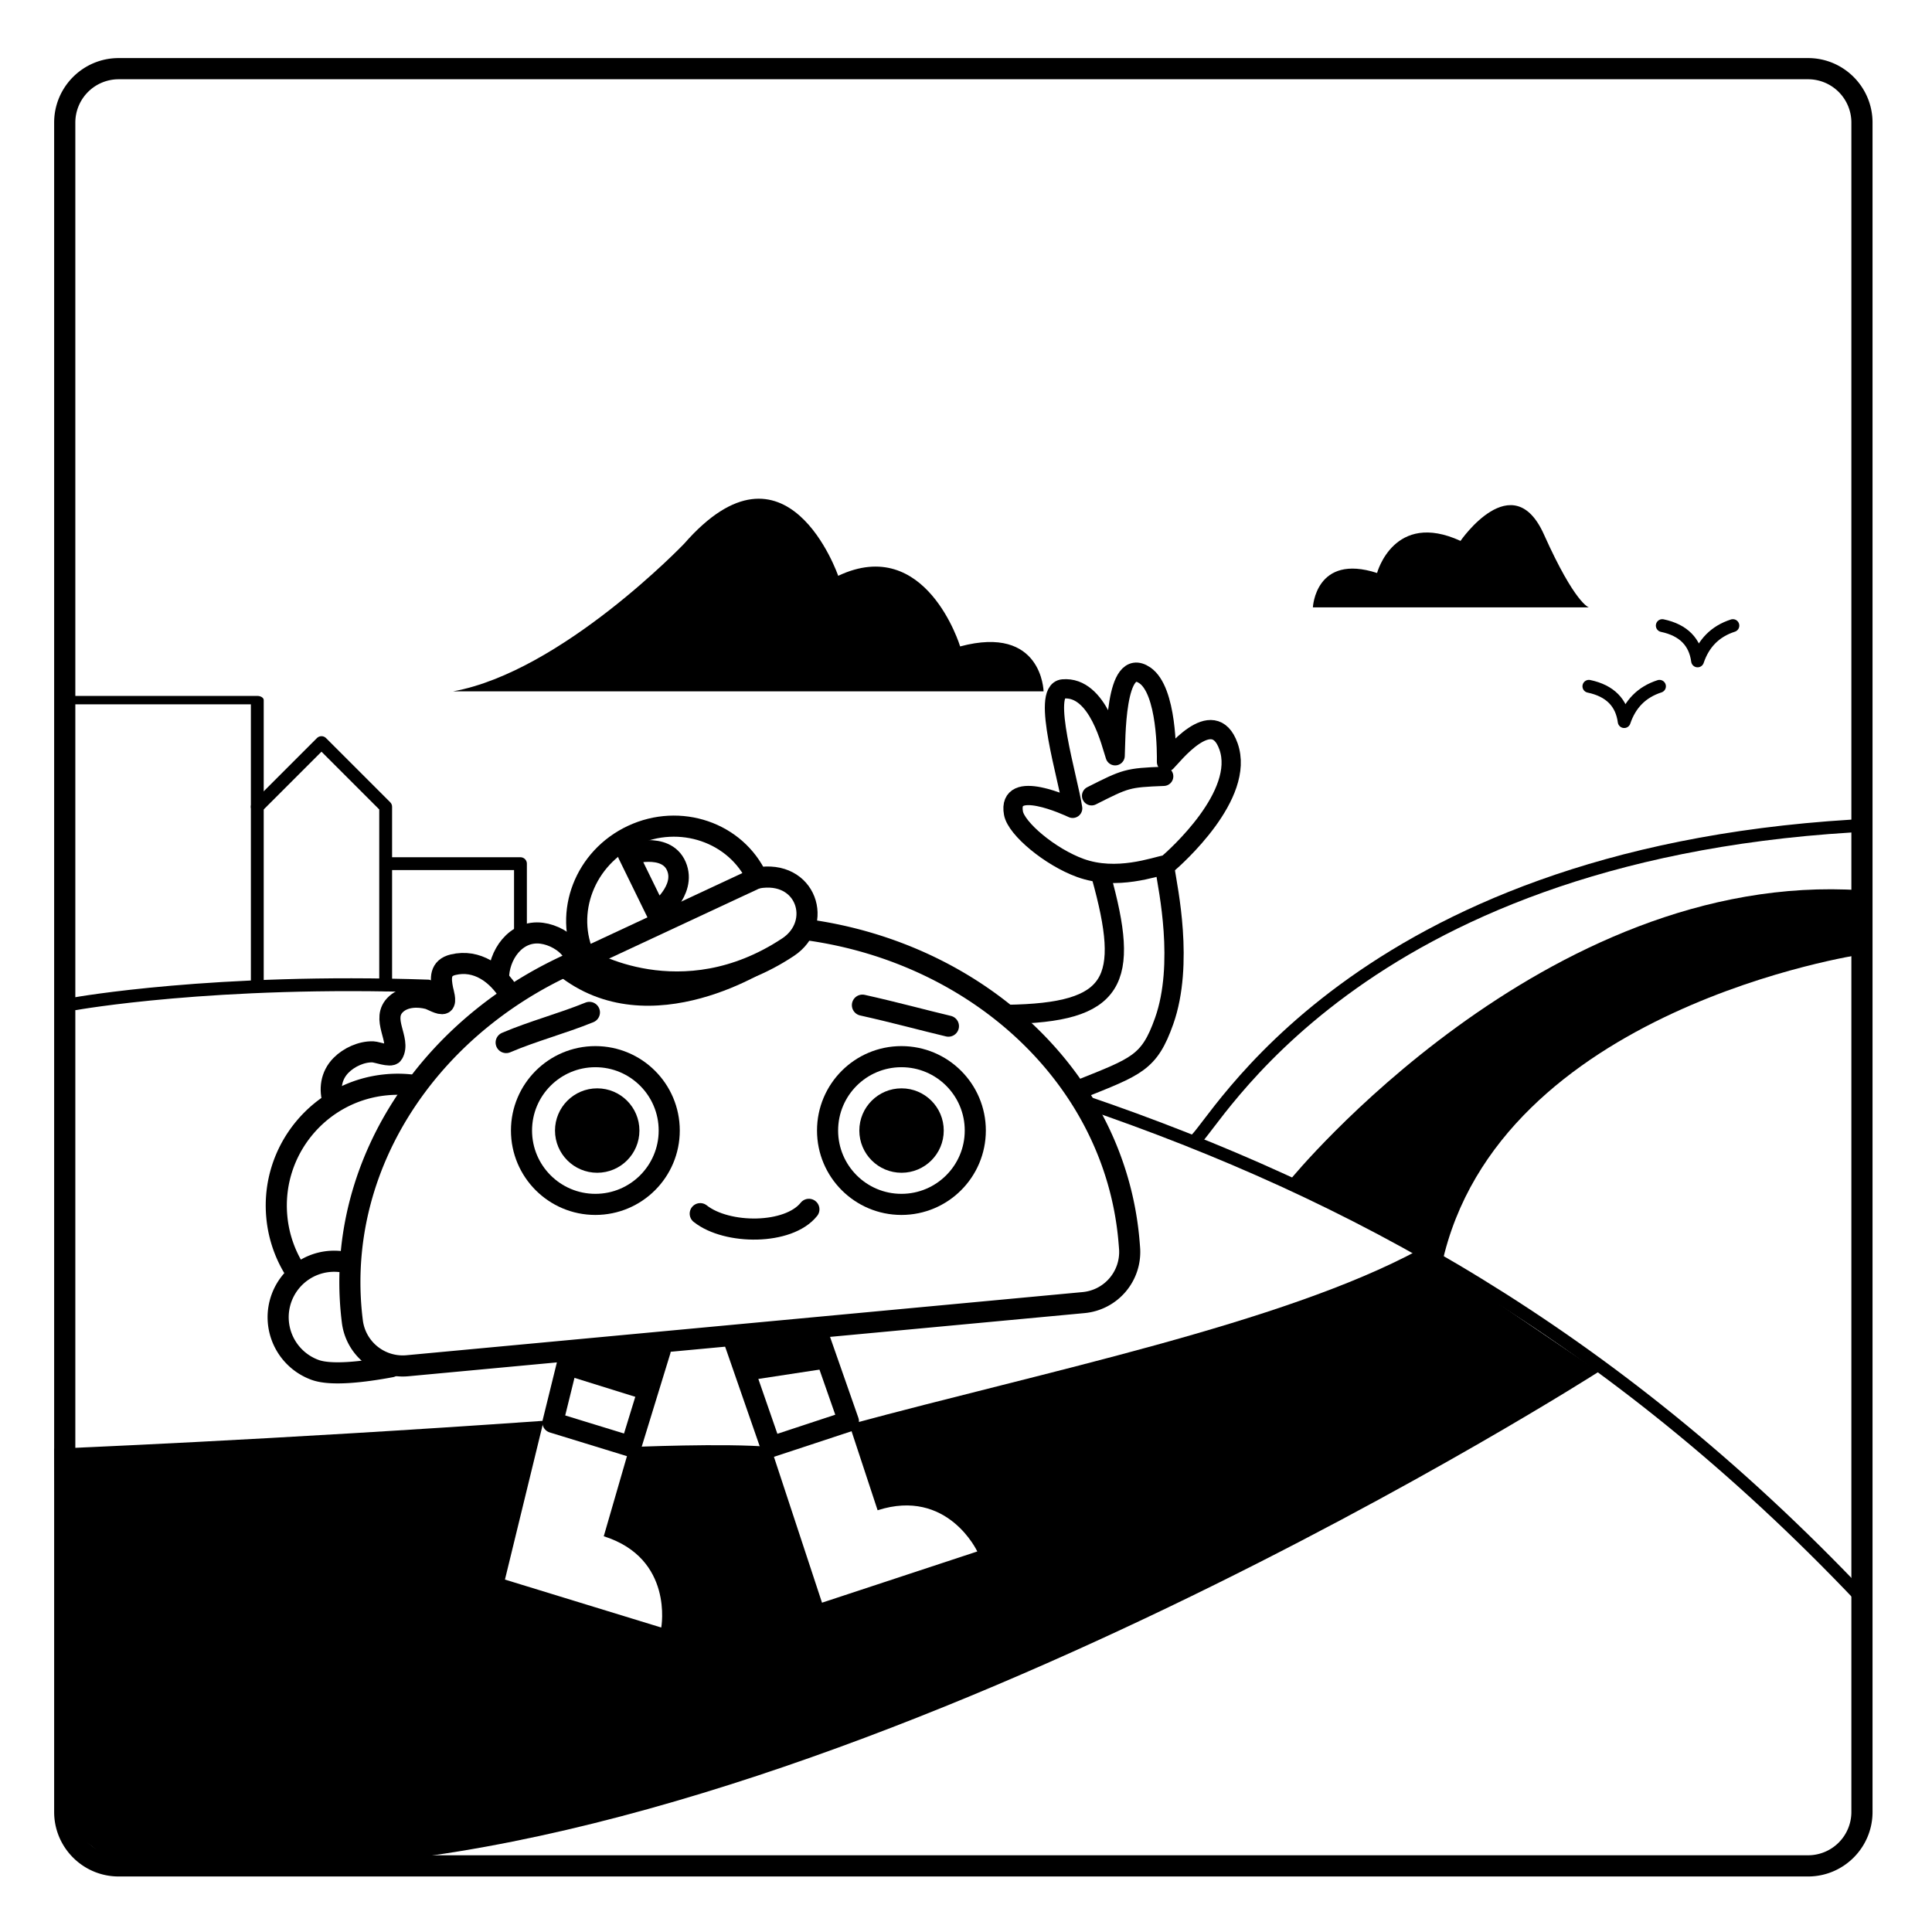
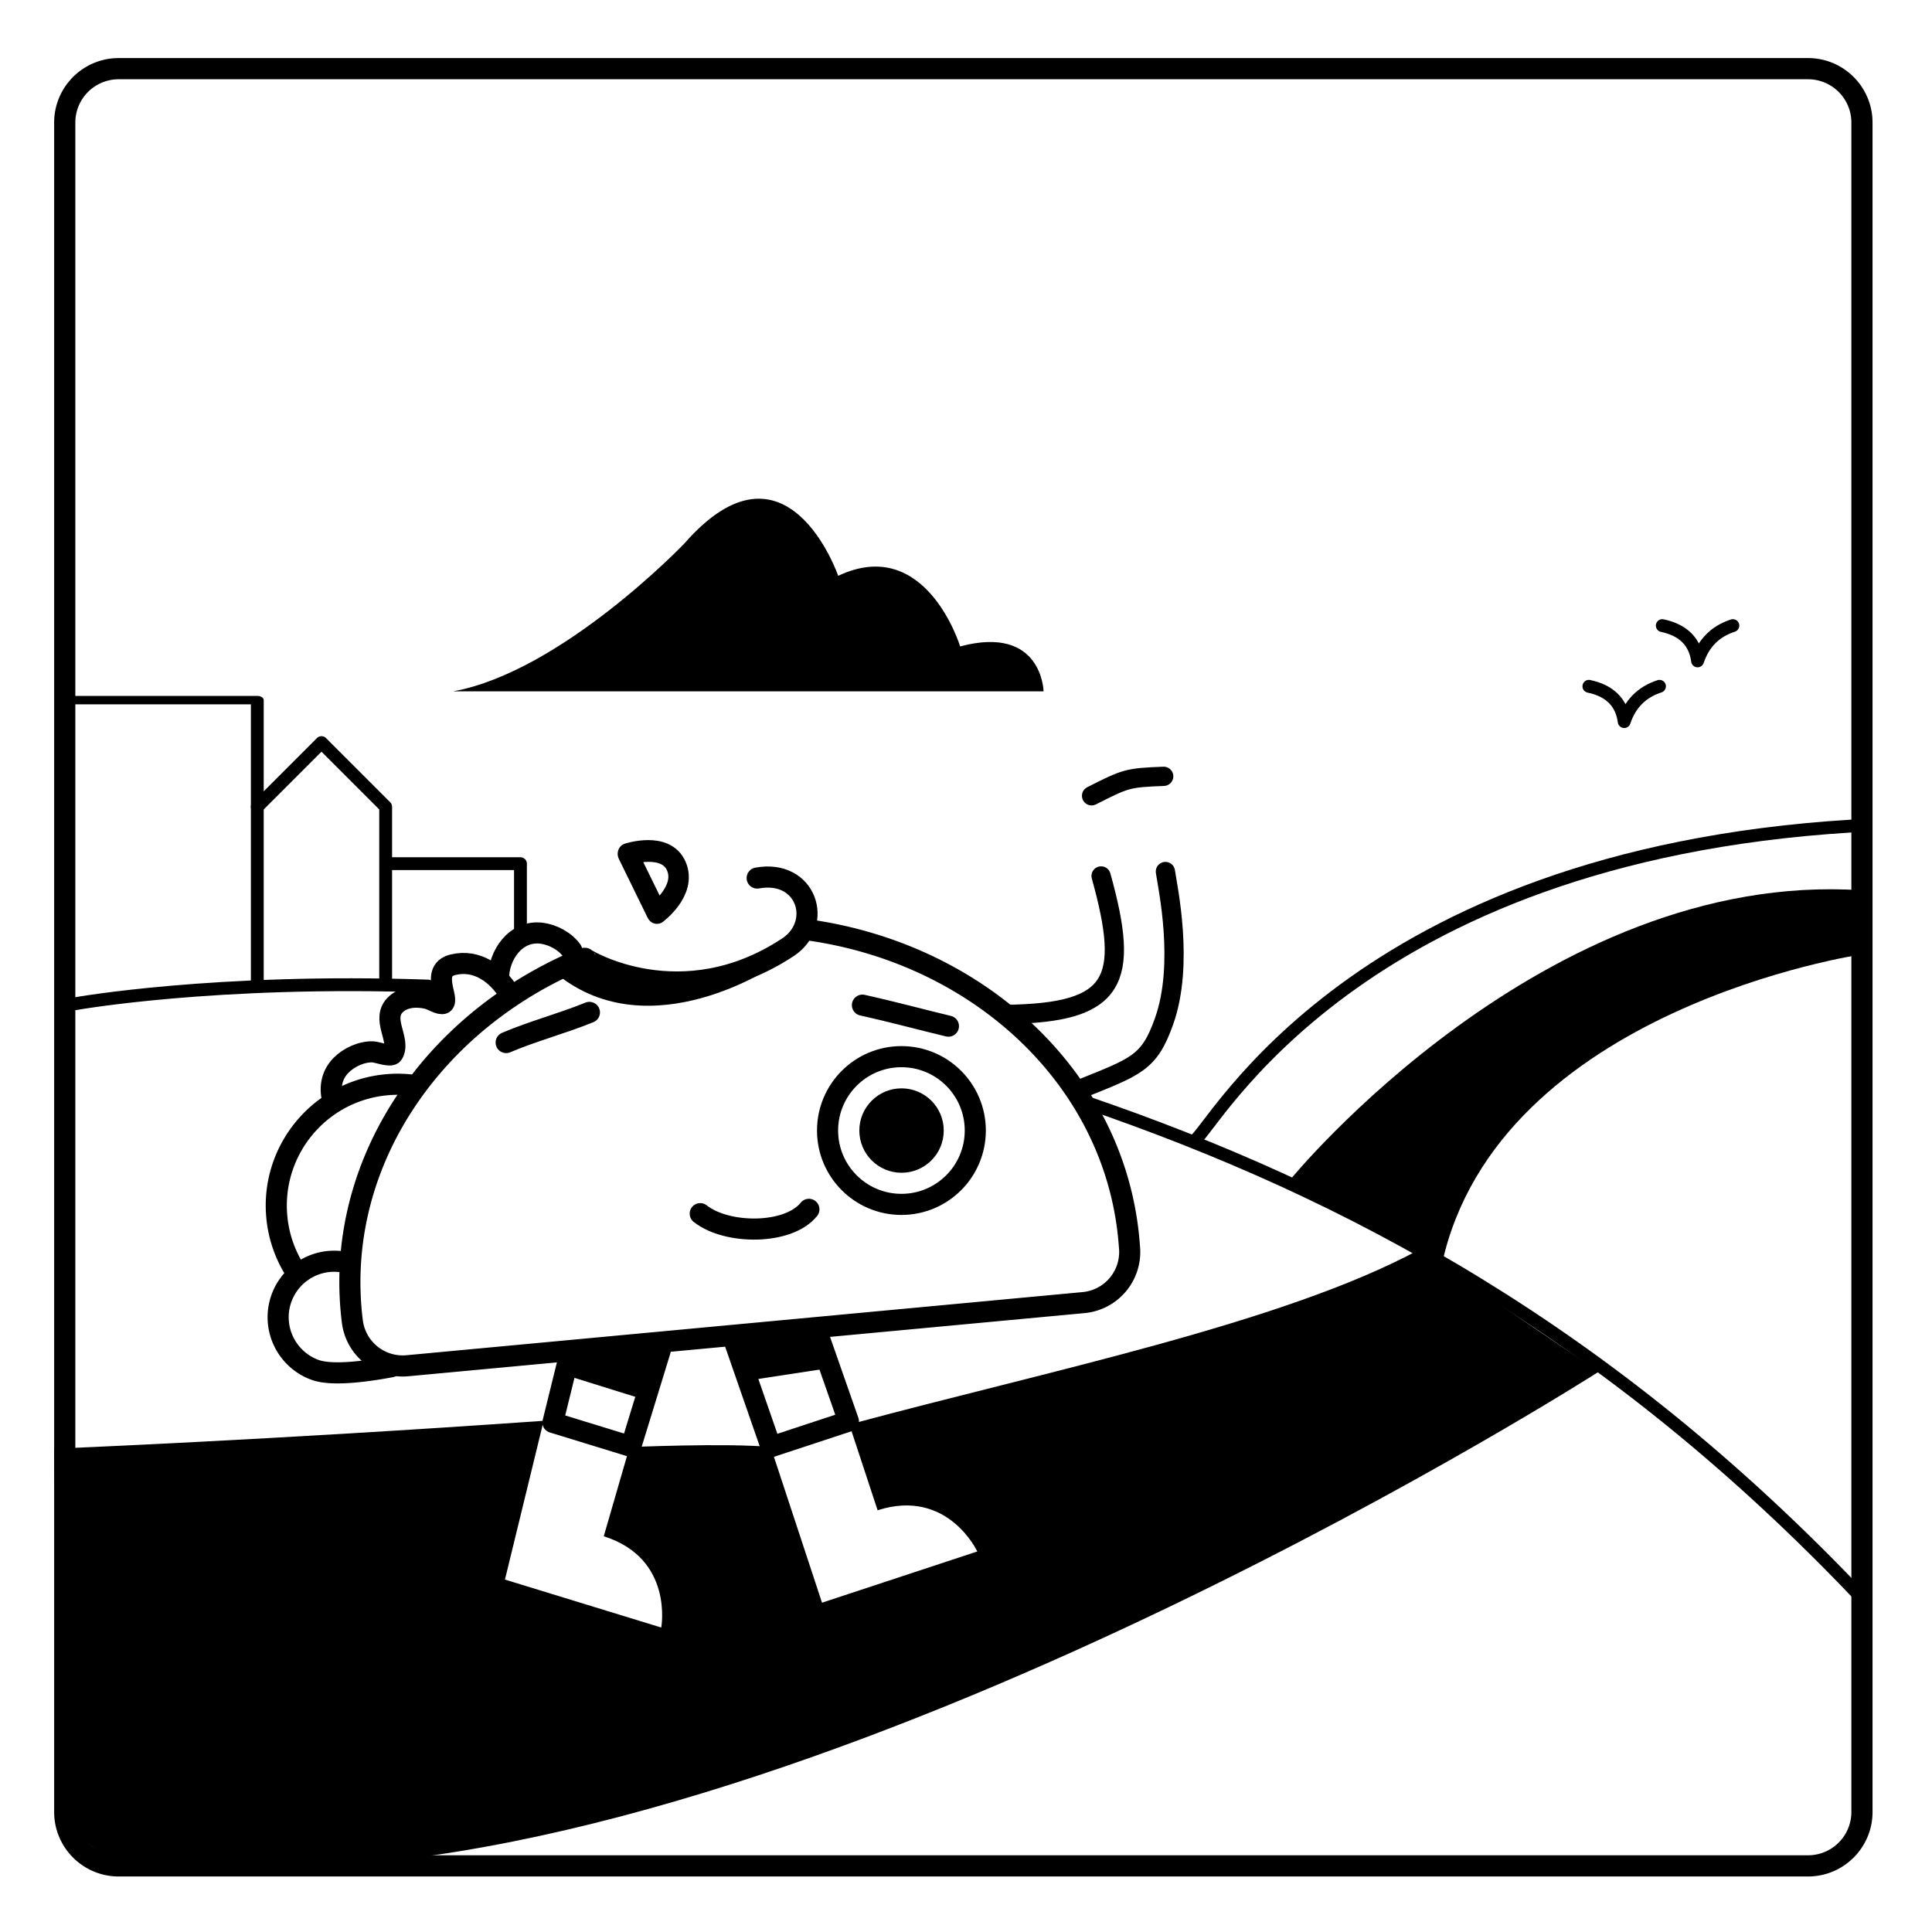
<svg xmlns="http://www.w3.org/2000/svg" xml:space="preserve" style="fill-rule:evenodd;clip-rule:evenodd;stroke-linecap:round;stroke-linejoin:round;stroke-miterlimit:1.5" viewBox="0 0 301 301">
-   <path d="M-64 7h218v236H-64z" style="fill:none" transform="matrix(1.376 0 0 1.271 88.16 -8.2)" />
+   <path d="M-64 7v236H-64z" style="fill:none" transform="matrix(1.376 0 0 1.271 88.16 -8.2)" />
  <path d="M291.736 19.098c0-5.547-4.501-10.05-10.045-10.05H18.486c-5.546 0-10.05 4.503-10.05 10.05v263.2c0 5.548 4.504 10.051 10.05 10.051h263.205c5.544 0 10.045-4.503 10.045-10.05zm-3.297 0v263.2a6.75 6.75 0 0 1-6.748 6.75H18.486a6.753 6.753 0 0 1-6.75-6.75v-263.2a6.753 6.753 0 0 1 6.75-6.75h263.205a6.75 6.75 0 0 1 6.748 6.75" />
  <path d="M36.565 90.338c-.474-2.147-.017-4.409 1.854-5.979 1.441-1.21 3.62-1.967 5.499-1.727.573.072 2.851 1.164 3.239.644 1.63-2.184-1.584-6.037 1.344-8.2 1.522-1.125 3.704-.976 5.392-.359.502.184 1.892 1.228 2.418.992.504-.226.144-1.882.102-2.269-.21-1.93-.141-3.647 2.104-3.966 4.014-.569 7.131 2.132 8.889 5.73" style="fill:none;stroke:#000;stroke-width:3.5px" transform="matrix(.934 -.088 .088 .934 9.826 90.56)" />
  <path d="M18.394 121.99A11.44 11.44 0 0 1 17 116.5c0-6.347 5.153-11.5 11.5-11.5.973 0 1.917.121 2.82.349" style="fill:none;stroke:#000;stroke-width:2px" transform="matrix(1.637 -.153 .153 1.637 -2.526 1.482)" />
  <path d="M32.161 453.996A5.31 5.31 0 0 0 37.305 458a5.307 5.307 0 0 0 5.305-5.305c0-1.629-1.368-4.362-2.714-6.657" style="fill:none;stroke:#000;stroke-width:2px" transform="matrix(-.558 1.547 -1.547 -.558 773.194 400.115)" />
  <path d="M39.136 94.763c-2.901-2.636-4.043-7.612-.717-10.404 1.441-1.21 3.62-1.967 5.499-1.727" style="fill:none;stroke:#000;stroke-width:3.5px" transform="matrix(.636 .69 -.69 .636 118.163 65.232)" />
  <path d="M90.92 106.806C76.423 111.285 66 123.598 66 138.07q0 .468.015.933a4.81 4.81 0 0 0 4.81 4.682c12.927.004 51.423.004 64.35.004a4.816 4.816 0 0 0 4.815-4.685q.009-.466.01-.934c0-15.31-11.666-28.205-27.481-31.963" style="fill:none;stroke:#000;stroke-width:2px" transform="matrix(1.637 -.153 .153 1.637 -74.442 -11.598)" />
  <path d="M94 102c0 .131 5.924 8.962 17.882 7.174 4.015-.601 4.726-5.967.118-7.174" style="fill:none;stroke:#000;stroke-width:2px" transform="matrix(1.49 -.695 .695 1.49 -119.805 62.656)" />
-   <path d="M37 143.639c0-4.771-4.029-8.639-9-8.639s-9 3.868-9 8.639z" style="fill:none;stroke:#000;stroke-width:2px" transform="matrix(1.49 -.695 .695 1.49 -37.009 -51.537)" />
  <path d="m53 398 2 7s3.993-1.769 3.334-4.655S53 398 53 398" style="fill:none;stroke:#000;stroke-width:2.41px" transform="matrix(1.296 -.254 .271 1.383 -78.717 -403.904)" />
  <path d="M120.673 150.423s-19.312 13.133-33.86 1.383l5.122-2.609s17.023 6.393 28.738 1.226" />
-   <circle cx="92" cy="128" r="7" style="fill:none;stroke:#000;stroke-width:2px" transform="matrix(1.644 0 0 1.644 -58.492 -34.3)" />
  <circle cx="92" cy="128" r="7" style="fill:none;stroke:#000;stroke-width:2px" transform="matrix(1.644 0 0 1.644 -10.808 -34.3)" />
-   <circle cx="28" cy="109" r="4" transform="matrix(1.644 0 0 1.644 47.012 -3.059)" />
  <circle cx="28" cy="109" r="4" transform="matrix(1.644 0 0 1.644 94.425 -3.059)" />
  <path d="M60 423c3.236.087 7.907-3.403 8-6.5" style="fill:none;stroke:#000;stroke-width:2px" transform="matrix(1.316 .985 -.985 1.316 446.789 -426.684)" />
  <path d="M42.61 402.335c2.774-.154 5.567.109 8.39 0" style="fill:none;stroke:#000;stroke-width:2px" transform="matrix(1.546 -.56 .56 1.546 -212.325 -435.722)" />
  <path d="M42.61 402.335c3.195-.064 6.032.017 8.39 0" style="fill:none;stroke:#000;stroke-width:2px" transform="matrix(1.597 .39 -.39 1.597 223.226 -502.547)" />
  <path d="m91.864 144.755-7.015-2.17.151 9.692h7z" style="fill:none;stroke:#000;stroke-width:1.78px" transform="matrix(1.728 -.57 .57 1.728 -113.57 10.736)" />
  <path d="m116.066 209.675.889 5.34 11.583-1.768-.893-4.704z" />
  <path d="m92 143.689-7.354 2.289.354 6.299h7z" style="fill:none;stroke:#000;stroke-width:1.78px" transform="matrix(1.739 .534 -.534 1.739 19.621 -88.579)" />
  <path d="m88.46 210.543.002 3.8 11.577 3.609 2.879-7.176z" />
  <path d="M98.087 225.454s14.972-.66 21.99-.02h.06l-.06.02 7.99 24.24 24.193-7.98s-4.614-9.93-15.53-6.42l-4.404-13.36c30.405-8.24 67.515-15.74 88.762-27.23l28 19s-112.783 72.19-198 77.03l-35-1.68-6.718-5.29-.933-58.06s33.483-1.34 76.263-4.35l-6.03 24.74 24.352 7.47s1.978-10.77-8.958-14.22z" />
  <path d="M376.65 2344.68s21.686-3.9 54.965-2.75M534 2360c41.35 14.13 81.717 35.88 120.888 77.18" style="fill:none;stroke:#000;stroke-width:2px" transform="matrix(1 0 0 1 -364.914 -2188.304)" />
  <path d="M201.088 183.704s39.457-48.28 88.888-45v10s-56.626 8.38-65.337 48.27z" />
  <path d="M551.021 2366c3.096-2 25.529-44.25 105.629-49" style="fill:none;stroke:#000;stroke-width:2px" transform="matrix(.969 0 0 1 -347.83 -2188.304)" />
-   <path d="M247.544 94.626h-43s.401-8.457 10-5.356c0 0 2.623-9.763 13-5 0 0 8.138-11.84 13-1s7 11.356 7 11.356" />
  <path d="M444.192 1471c3.319.7 5.106 2.57 5.5 5.5.912-2.7 2.686-4.59 5.5-5.5" style="fill:none;stroke:#000;stroke-width:2px" transform="matrix(1 0 0 1 -196.648 -1364.077)" />
  <path d="M444.192 1471c3.319.7 5.106 2.57 5.5 5.5.912-2.7 2.686-4.59 5.5-5.5" style="fill:none;stroke:#000;stroke-width:2px" transform="matrix(1 0 0 1 -185.214 -1373.534)" />
  <path d="M376.65 2274.96H405v66.76" style="fill:none;stroke:#000;stroke-width:2px" transform="matrix(1 0 0 .655 -364.914 -1381.022)" />
  <path d="m405 2314 10-10 10 10v27.72M425 2322.86h21v10.8" style="fill:none;stroke:#000;stroke-width:2px" transform="matrix(1 0 0 1 -364.914 -2188.304)" />
  <path d="M70.587 107.711h92s-.205-10.422-13-7c0 0-5.301-17.47-19-11 0 0-8.006-23.3-24-5 0 0-19.058 19.922-36 23" />
-   <path d="M1630.18 1527.77c-1.98-.28-8.3-.1-12.97-3.88-3.9-3.16-7.44-9.05-7.06-11.48.86-5.54 8.43 1.8 8.96 2.31.86-4.58 1.29-18.92 4.65-18.08 5.37 1.35 4.27 10.69 4.28 12.5.84-2.05 5.04-14.91 8.46-10.34 2.53 3.39-.83 12.8-1.21 13.85 1.06-.48 9.85-6.28 9.92.86.08 8.03-13.46 13.64-15.03 14.26" style="fill:none;stroke:#000;stroke-width:3px" transform="rotate(-19.055 -3244.205 5145.953)" />
  <path d="M1631.04 1518.55c5.86 1.09 6.12 1.12 10.78 4.4" style="fill:none;stroke:#000;stroke-width:3px" transform="matrix(.795 -.606 .606 .795 -2046.854 -94.853)" />
  <path d="M1603.86 1543.04c17.06-.24 19.26-5.15 14.69-21.57" style="fill:none;stroke:#000;stroke-width:3px" transform="matrix(1 0 0 1 -1447.004 -1385)" />
  <path d="M1615.2 1554.72c8.9-3.58 10.85-4.09 13.17-10.63 3.17-8.93.55-20.86.2-23.31" style="fill:none;stroke:#000;stroke-width:3px" transform="matrix(1 0 0 1 -1447.004 -1385)" />
</svg>